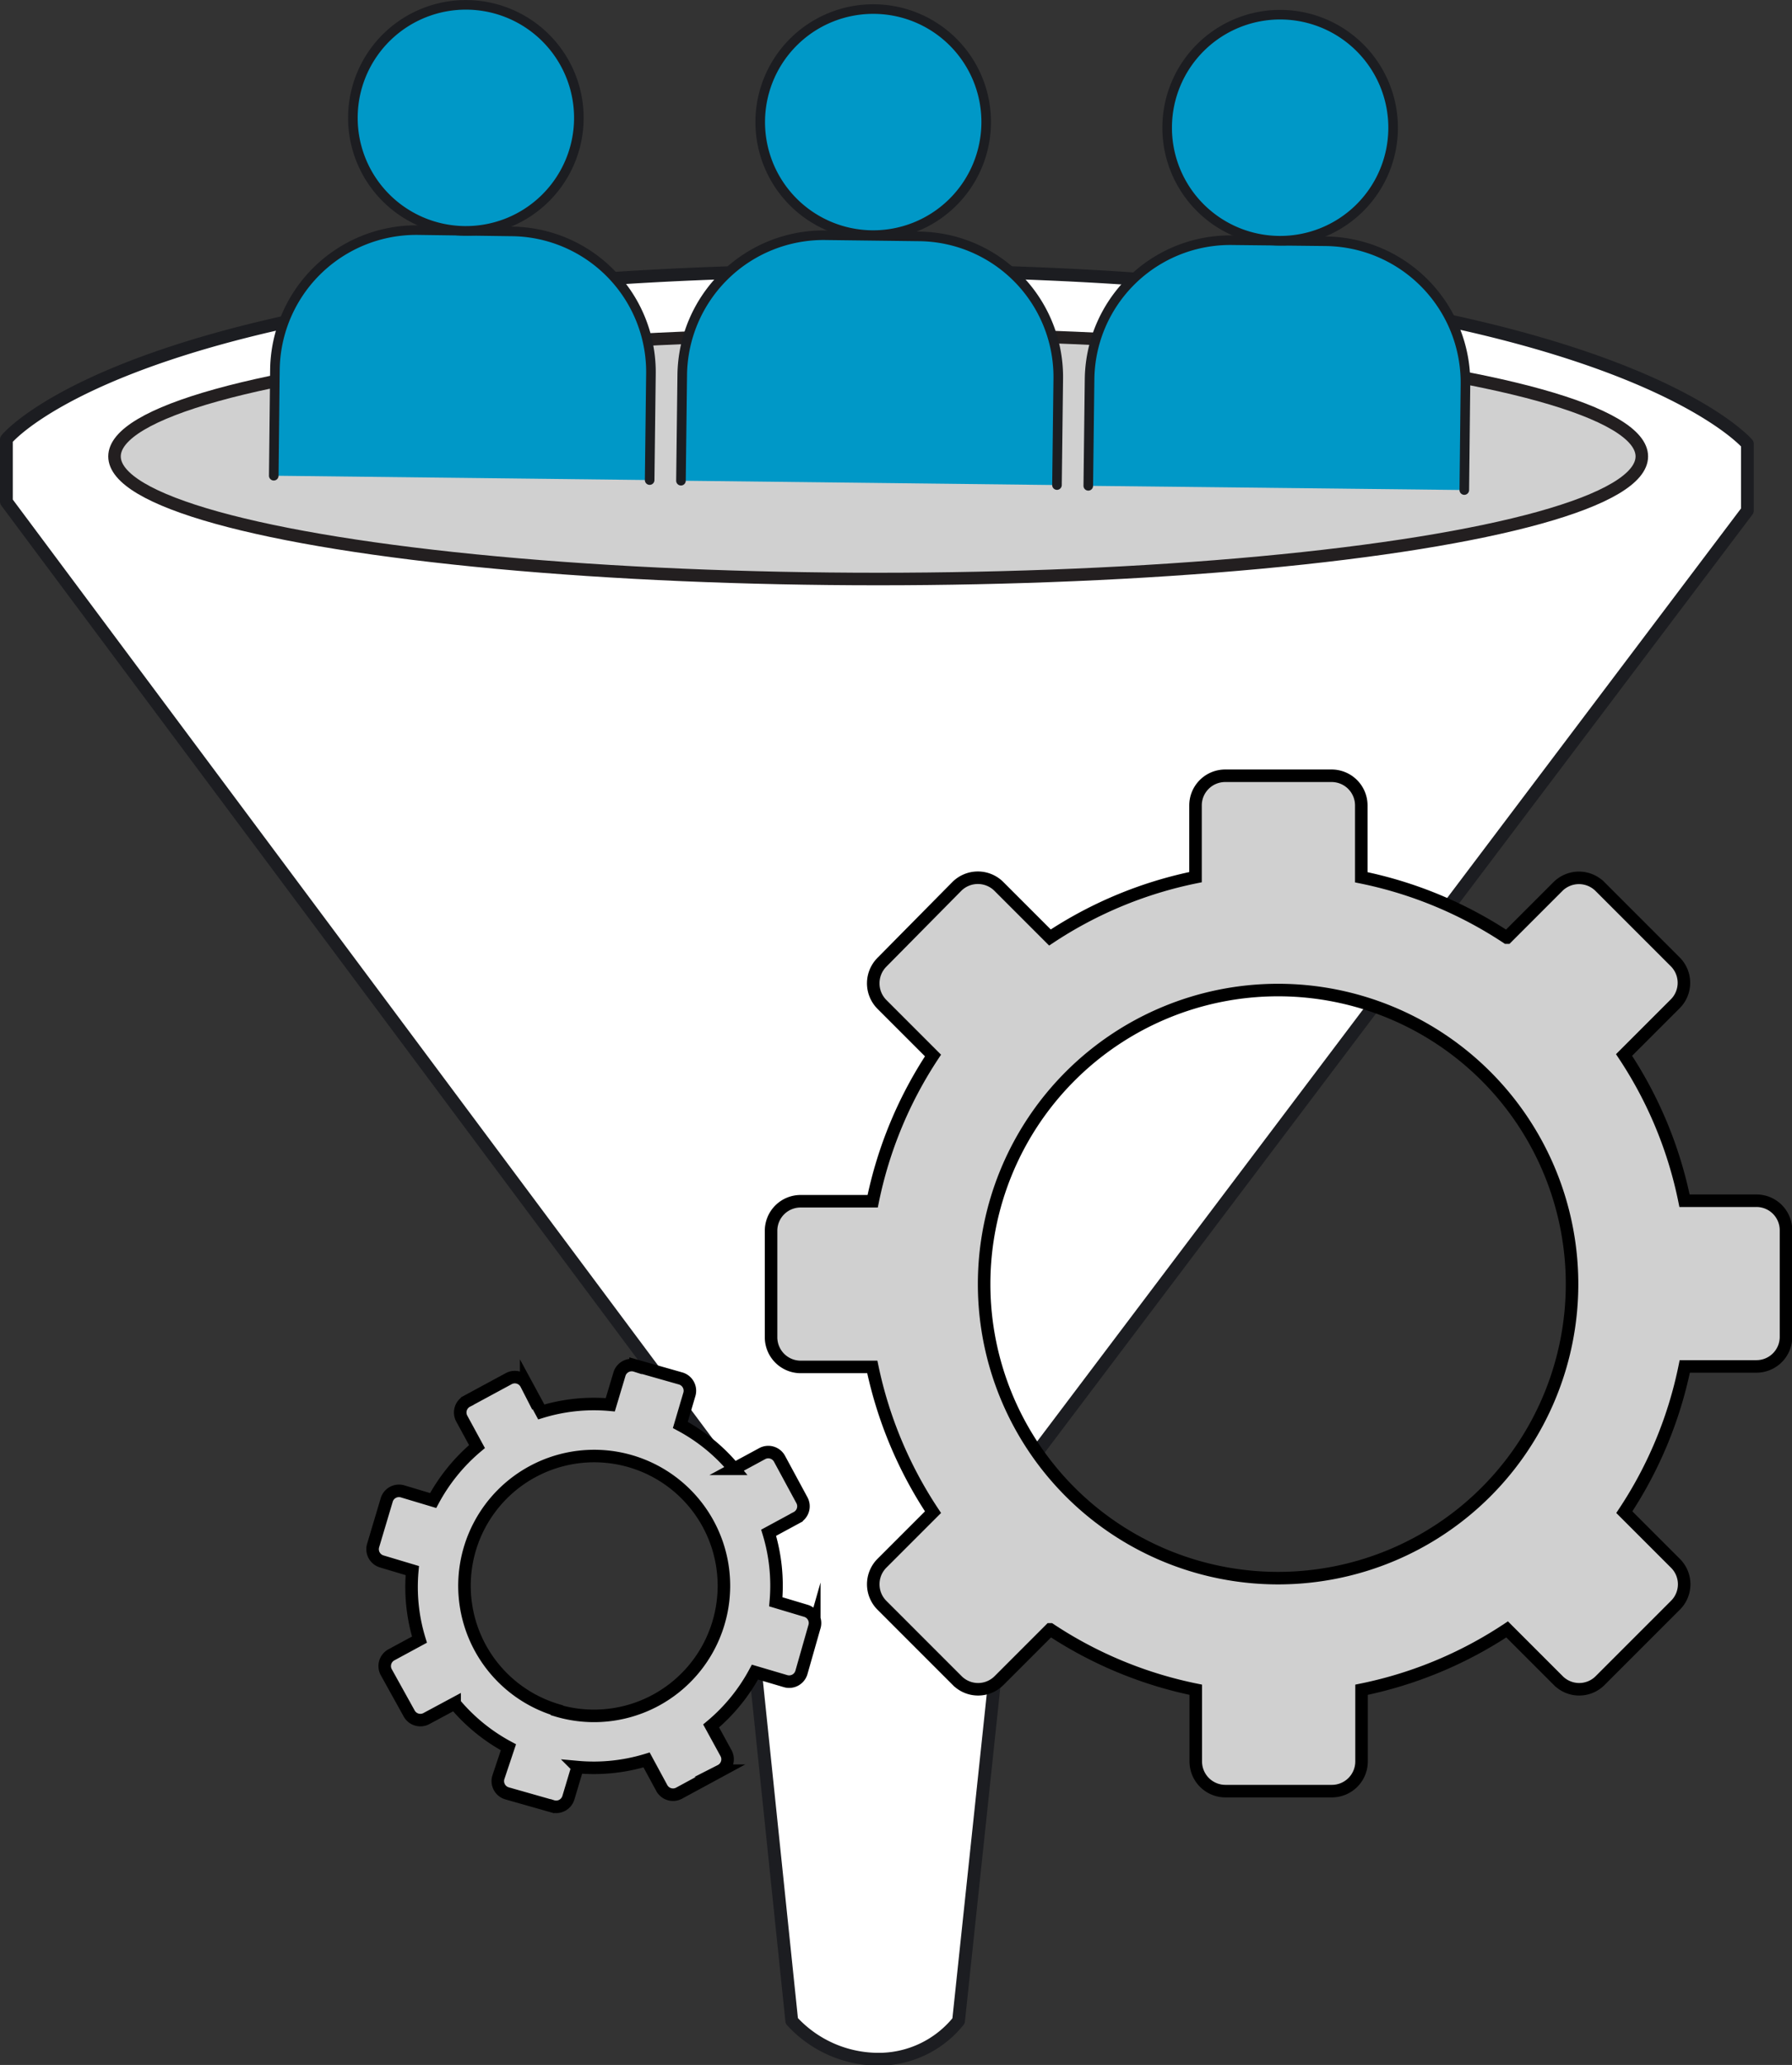
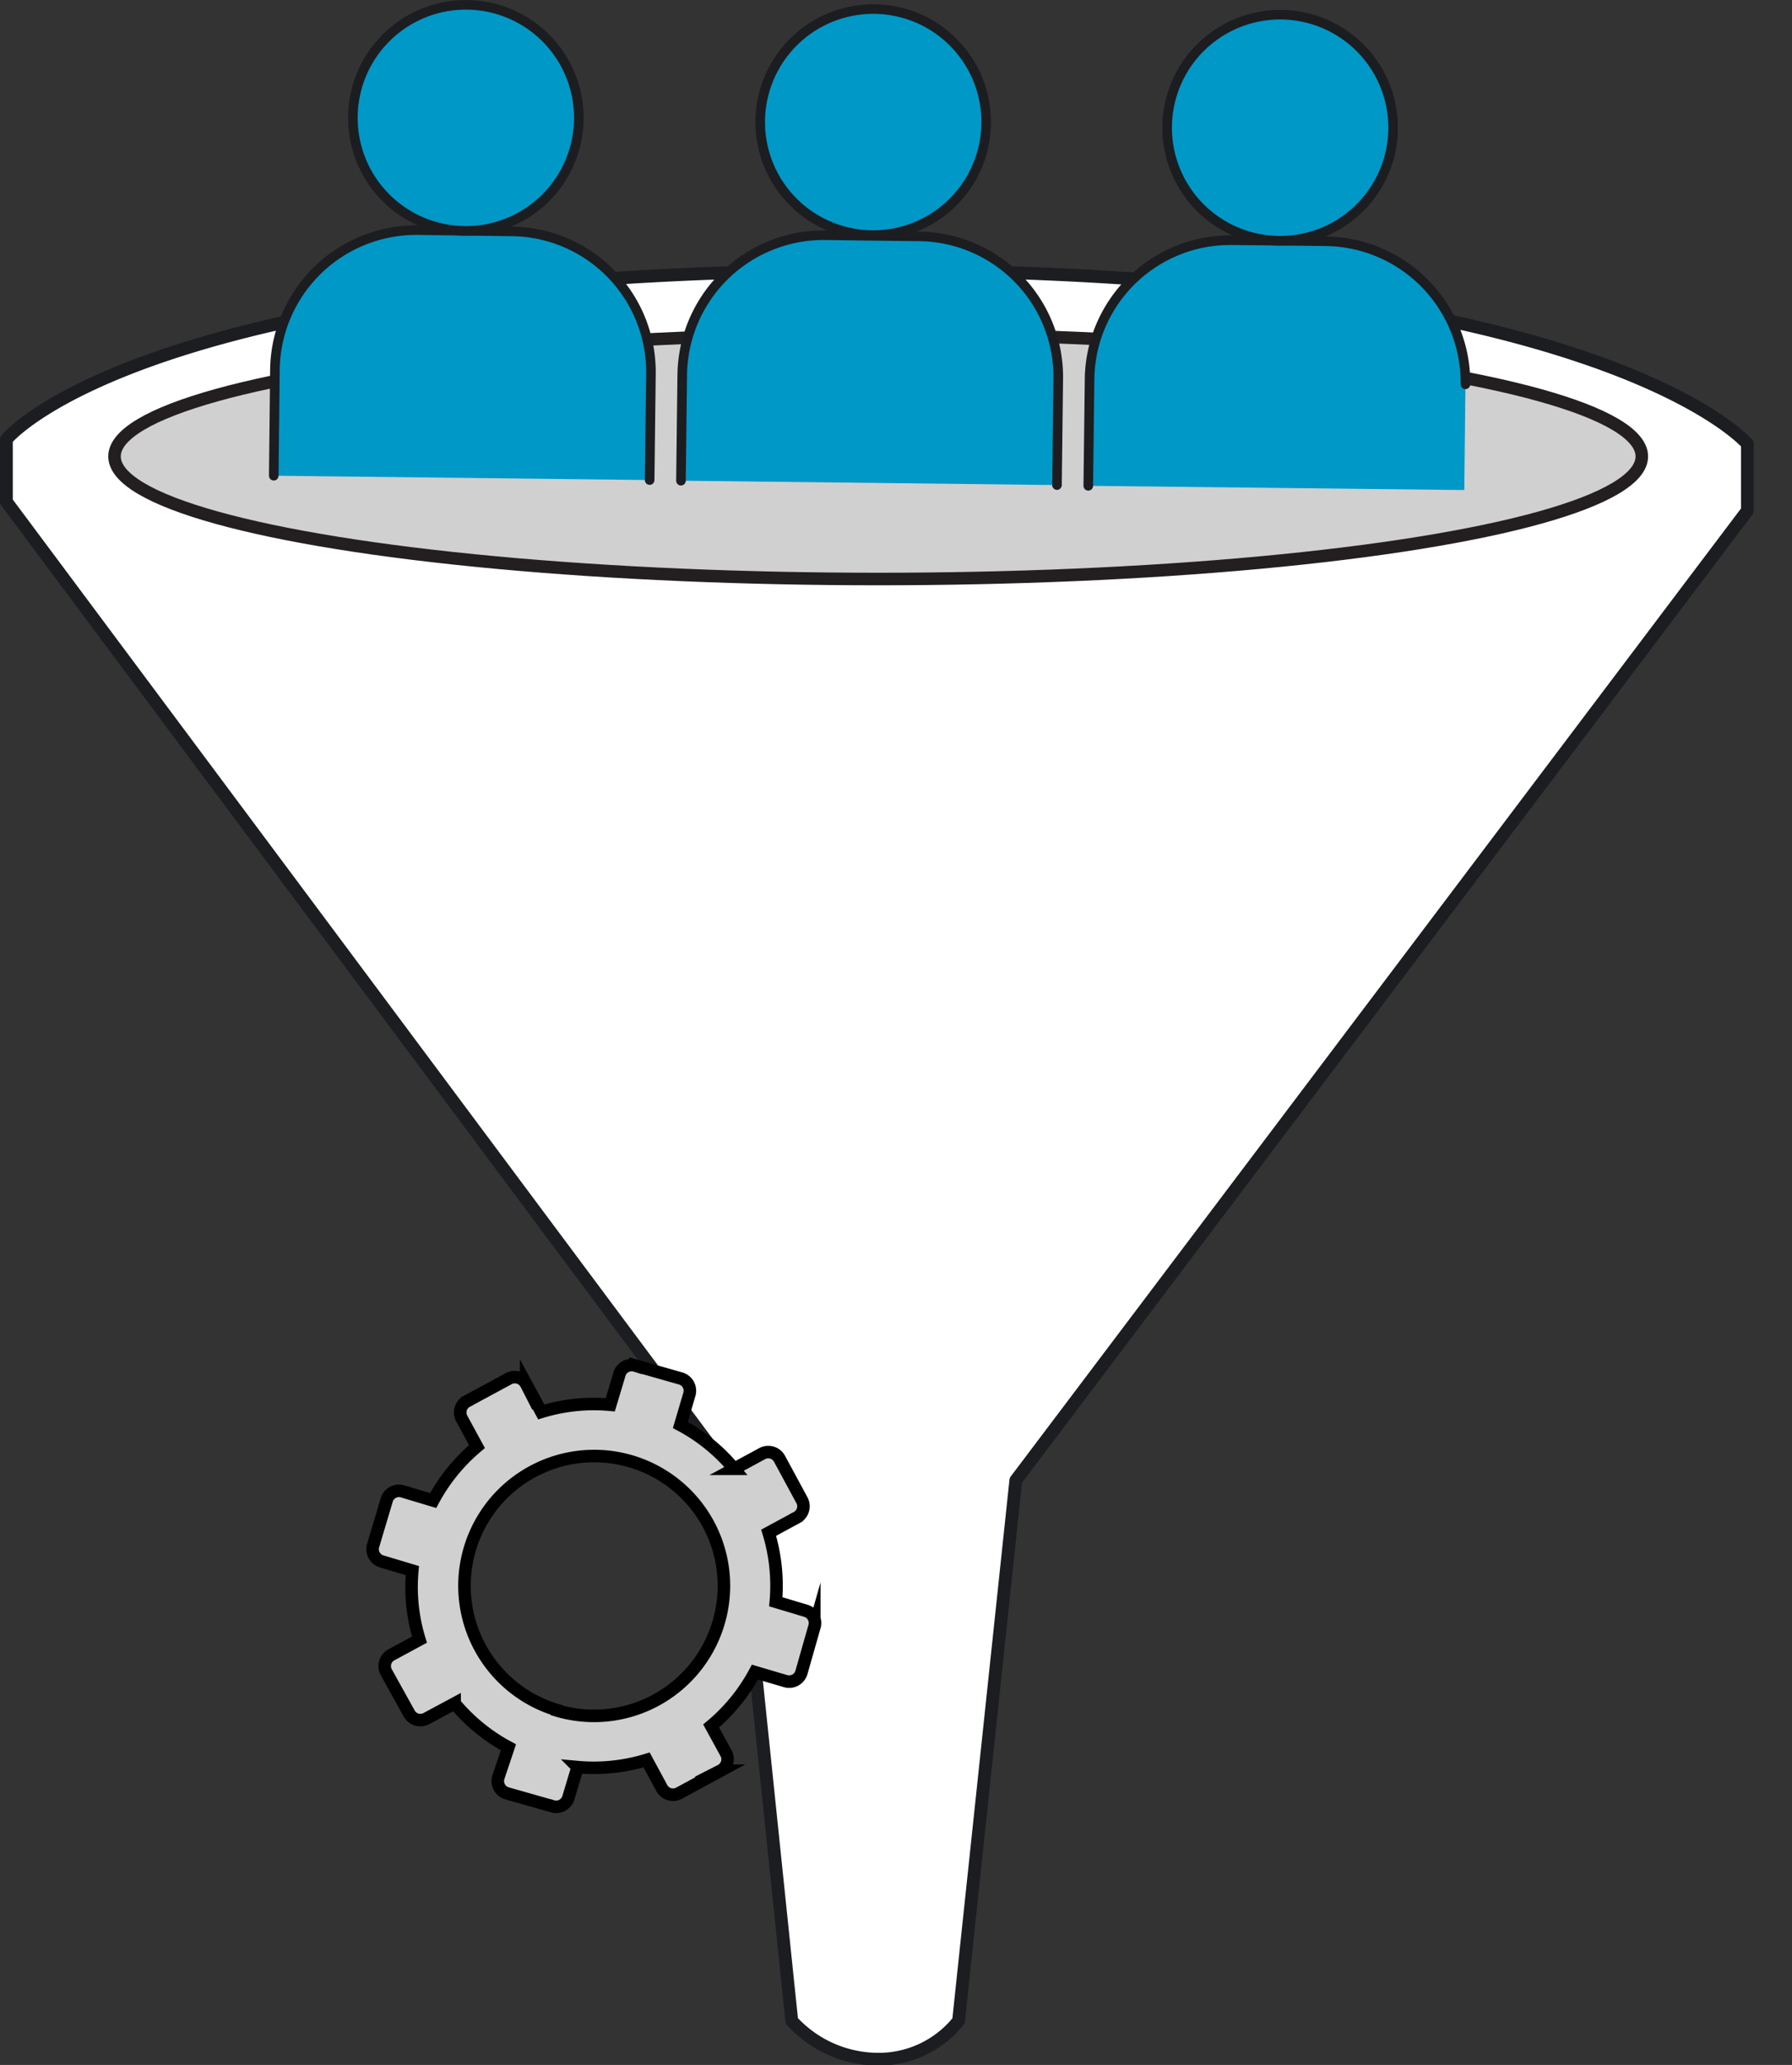
<svg xmlns="http://www.w3.org/2000/svg" width="140.21" height="161.52" viewBox="0 0 140.21 161.52">
  <rect x="0" y="0" width="140.21" height="161.52" fill="#333333" stroke="none" />
  <defs>
    <style>
      .cls-1 {
        fill: #fff;
      }

      .cls-1, .cls-5 {
        stroke: #1c1d21;
        stroke-linecap: round;
        stroke-linejoin: round;
      }

      .cls-2, .cls-3 {
        fill: #d0d0d0;
        stroke-miterlimit: 10;
        stroke-width: 0.98px;
      }

      .cls-2 {
        stroke: #231f20;
      }

      .cls-3 {
        stroke: #000;
      }

      .cls-4 {
        fill: #0098c7;
      }

      .cls-5 {
        fill: none;
        stroke-width: 0.75px;
      }
    </style>
  </defs>
  <g id="Layer_2" data-name="Layer 2">
    <g id="Layer_1-2" data-name="Layer 1">
      <g>
        <g>
          <path class="cls-1" d="M57.56,115.79.5,39.24V34.37S11.11,21.15,68.18,21.15s68.54,13.57,68.54,13.57v5.22L79.48,115.79,75,158.07a8,8,0,0,1-6.35,3,9.19,9.19,0,0,1-6.7-3Z" />
          <ellipse class="cls-2" cx="68.71" cy="35.7" rx="59.75" ry="9.59" />
        </g>
-         <path class="cls-3" d="M137.4,93.92h-5.6a32.21,32.21,0,0,0-4.73-11.4l4-4a2.32,2.32,0,0,0,0-3.29l-5.89-5.89a2.33,2.33,0,0,0-3.28,0l-4,4a32.25,32.25,0,0,0-11.39-4.72V63a2.32,2.32,0,0,0-2.32-2.32H95.86A2.32,2.32,0,0,0,93.54,63v5.61a32.25,32.25,0,0,0-11.39,4.72l-4-4a2.33,2.33,0,0,0-3.28,0L69,75.27a2.34,2.34,0,0,0,0,3.29l4,4a32.37,32.37,0,0,0-4.72,11.4H62.65a2.31,2.31,0,0,0-2.32,2.31v8.33a2.32,2.32,0,0,0,2.32,2.32h5.6A32.58,32.58,0,0,0,73,118.28l-4,4a2.33,2.33,0,0,0,0,3.28l5.89,5.89a2.31,2.31,0,0,0,3.28,0l4-4a32.25,32.25,0,0,0,11.39,4.72v5.61a2.32,2.32,0,0,0,2.32,2.32h8.33a2.32,2.32,0,0,0,2.32-2.32v-5.61a32.25,32.25,0,0,0,11.39-4.72l4,4a2.31,2.31,0,0,0,3.28,0l5.89-5.89a2.31,2.31,0,0,0,0-3.28l-4-4a32.21,32.21,0,0,0,4.73-11.4h5.6a2.31,2.31,0,0,0,2.32-2.32V96.23A2.31,2.31,0,0,0,137.4,93.92ZM100,123.44a23,23,0,1,1,23-23A23,23,0,0,1,100,123.44Z" />
        <path class="cls-3" d="M63.07,126l-2.37-.71a14.17,14.17,0,0,0-.56-5.4l2.18-1.18a1,1,0,0,0,.41-1.39L61,114.12a1,1,0,0,0-1.38-.41l-2.18,1.18a14.08,14.08,0,0,0-4.21-3.43l.7-2.37a1,1,0,0,0-.68-1.27l-3.52-1a1,1,0,0,0-1.27.69l-.71,2.37a14,14,0,0,0-5.4.56l-1.18-2.18a1,1,0,0,0-1.39-.41l-3.22,1.74a1,1,0,0,0-.42,1.39l1.18,2.17a14.4,14.4,0,0,0-3.43,4.22l-2.37-.71a1,1,0,0,0-1.27.69l-1.05,3.52a1,1,0,0,0,.69,1.27l2.37.71a14,14,0,0,0,.56,5.4l-2.18,1.18a1,1,0,0,0-.41,1.38L32,134a1,1,0,0,0,1.39.41l2.18-1.17a14.23,14.23,0,0,0,4.21,3.43L39,139a1,1,0,0,0,.69,1.28l3.52,1a1,1,0,0,0,1.27-.69l.71-2.37a14.17,14.17,0,0,0,5.4-.56l1.18,2.18a1,1,0,0,0,1.38.41l3.23-1.75a1,1,0,0,0,.42-1.38L55.64,135a14.23,14.23,0,0,0,3.43-4.21l2.37.7a1,1,0,0,0,1.27-.69l1-3.51A1,1,0,0,0,63.07,126Zm-19.5,7.76A10.15,10.15,0,1,1,56.2,127,10.16,10.16,0,0,1,43.57,133.79Z" />
        <g>
          <path class="cls-4" d="M21.42,37.21l.09-8.27A11.06,11.06,0,0,1,32.69,18L40,18.1A11,11,0,0,1,50.93,29.28l-.1,8.27" />
          <path class="cls-5" d="M21.42,37.21l.09-8.27A11.06,11.06,0,0,1,32.69,18L40,18.1A11,11,0,0,1,50.93,29.28l-.1,8.27" />
          <path class="cls-4" d="M45.29,9.32A8.84,8.84,0,1,1,36.56.38,8.84,8.84,0,0,1,45.29,9.32Z" />
          <path class="cls-5" d="M45.29,9.32A8.84,8.84,0,1,1,36.56.38,8.84,8.84,0,0,1,45.29,9.32Z" />
        </g>
        <g>
          <path class="cls-4" d="M53.28,37.6l.1-8.27A11.06,11.06,0,0,1,64.56,18.4l7.31.09A11,11,0,0,1,82.8,29.67l-.1,8.27" />
          <path class="cls-5" d="M53.28,37.6l.1-8.27A11.06,11.06,0,0,1,64.56,18.4l7.31.09A11,11,0,0,1,82.8,29.67l-.1,8.27" />
          <path class="cls-4" d="M77.16,9.71a8.84,8.84,0,1,1-8.74-9A8.83,8.83,0,0,1,77.16,9.71Z" />
          <path class="cls-5" d="M77.16,9.71a8.84,8.84,0,1,1-8.74-9A8.83,8.83,0,0,1,77.16,9.71Z" />
        </g>
        <g>
          <path class="cls-4" d="M85.15,38l.1-8.28A11,11,0,0,1,96.43,18.79l7.31.08a11.06,11.06,0,0,1,10.92,11.19l-.09,8.27" />
-           <path class="cls-5" d="M85.15,38l.1-8.28A11,11,0,0,1,96.43,18.79l7.31.08a11.06,11.06,0,0,1,10.92,11.19l-.09,8.27" />
+           <path class="cls-5" d="M85.15,38l.1-8.28A11,11,0,0,1,96.43,18.79l7.31.08a11.06,11.06,0,0,1,10.92,11.19" />
          <path class="cls-4" d="M109,10.09a8.84,8.84,0,1,1-8.74-8.94A8.84,8.84,0,0,1,109,10.09Z" />
          <path class="cls-5" d="M109,10.09a8.84,8.84,0,1,1-8.74-8.94A8.84,8.84,0,0,1,109,10.09Z" />
        </g>
      </g>
    </g>
  </g>
</svg>